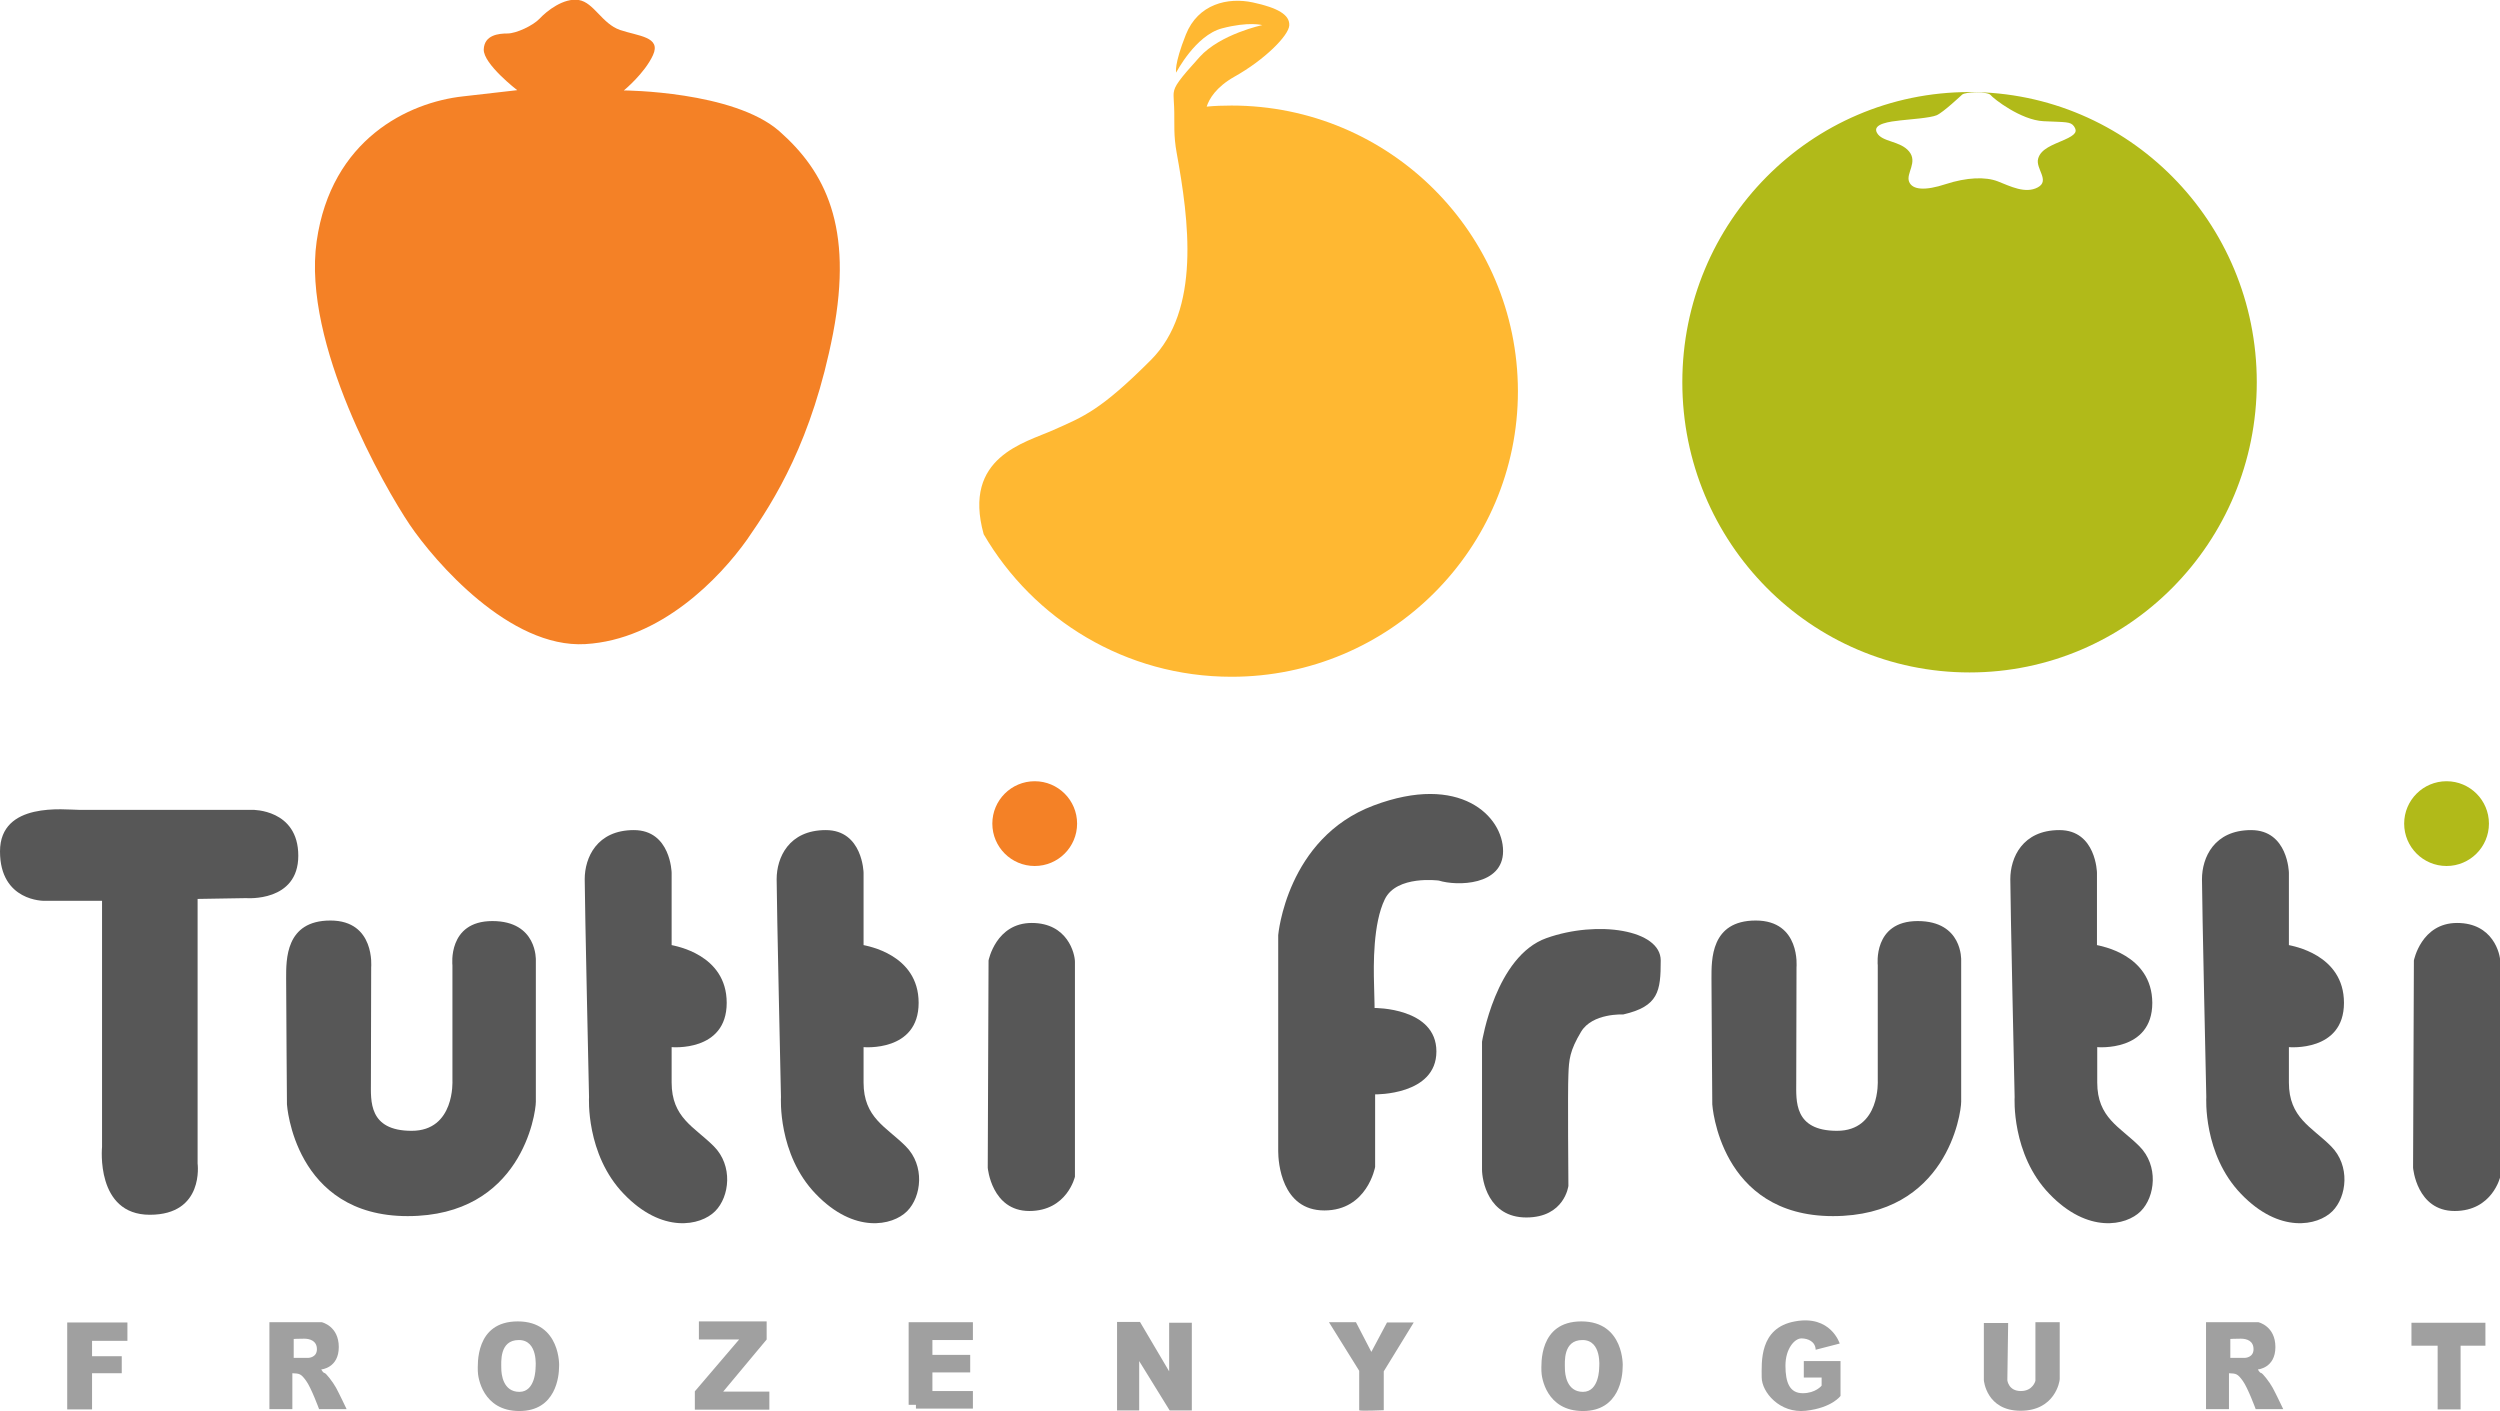
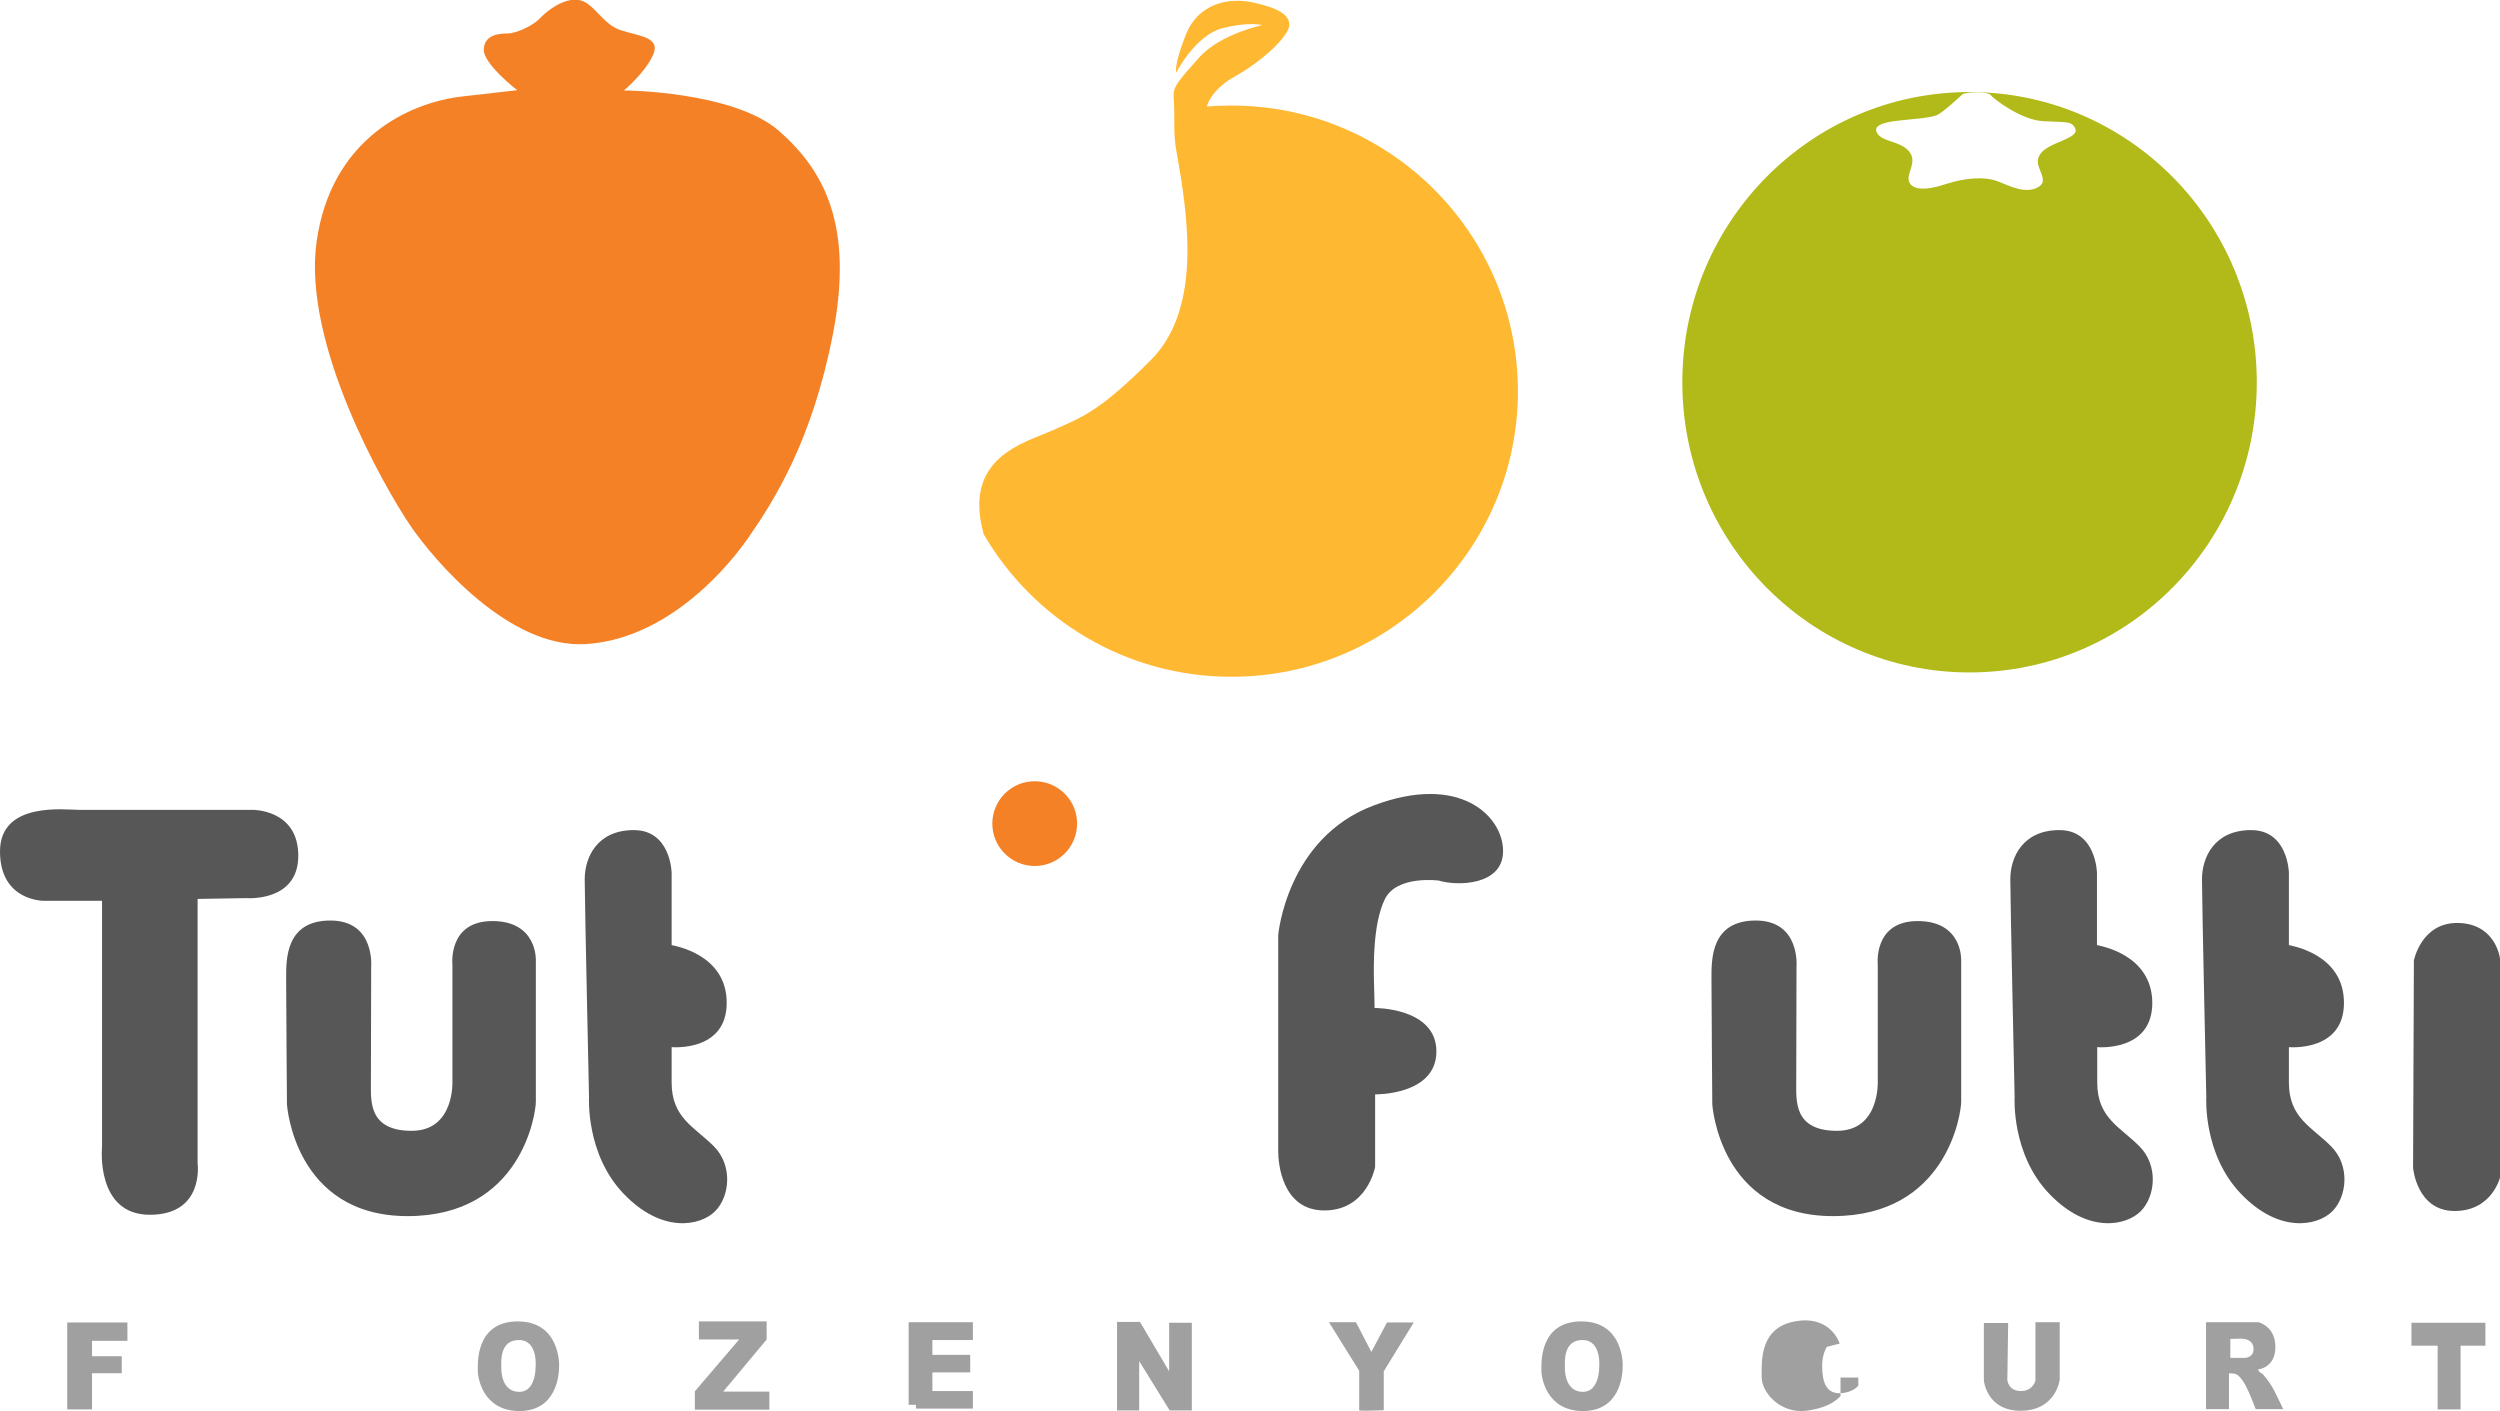
<svg xmlns="http://www.w3.org/2000/svg" version="1.1" id="Layer_2" x="0px" y="0px" viewBox="0 0 926.1 522.7" style="enable-background:new 0 0 926.1 522.7;" xml:space="preserve">
  <style type="text/css">
	.st0{fill:#B1BA19;}
	.st1{fill:#FFB832;}
	.st2{fill:none;stroke:#FFB832;stroke-width:0.25;stroke-miterlimit:10;}
	.st3{fill:#F48126;}
	.st4{fill:#575757;}
	.st5{fill:#A0A0A0;}
</style>
  <path class="st0" d="M729.6,34.1c-58.8,0-106.4,48.1-106.4,107.5s47.6,107.5,106.4,107.5c58.8,0,106.4-48.1,106.4-107.5  S788.4,34.1,729.6,34.1z M764.7,51.8c-4.3,1.9-8.7,3.3-9.7,7c-1,3.7,4.5,8.1-0.1,10.6c-4.6,2.5-10.2-0.4-14.8-2.2  c-4.6-1.8-11.6-1.5-19.3,1c-7.6,2.5-12.4,2.2-13.6-0.9c-1.2-3.1,3.3-7.2,0-11.2c-3.3-4-10-3.4-11.9-6.9c-1.9-3.4,5.1-4.2,8.7-4.6  c3.6-0.4,11-0.9,13.4-1.9c2.4-1,9.4-7.6,9.4-7.6c1.2-1.2,9.6-1.2,10.6,0.1c1,1.3,11.2,9.3,19.6,9.7c8.4,0.4,10,0.1,11.3,1.9  C769.6,48.7,769,49.9,764.7,51.8z" />
  <path class="st1" d="M456.2,39.1c-3.1,0-6.2,0.1-9.2,0.4c0.9-2.8,3.4-7.2,10.3-11.1c11.1-6.2,20.1-15.2,20.3-19  c0.2-3.9-4.2-6.5-13.5-8.5c-9.3-2-20.3,0.6-24.8,11.9c-4.5,11.3-3.6,14.1-3.6,14.1s7.1-13.8,17-16.4c9.9-2.6,14.9-1.2,14.9-1.2  s-15.5,3.3-23.2,11.8s-9.3,10.8-9.6,13.2c-0.2,1.2,0.2,4.7,0.2,7.3c0.1,4.1-0.3,8.6,0.9,15.1c4.5,24.8,9,58.1-9.6,76.7  c-18.6,18.6-24.8,20.9-36.1,25.9c-10.4,4.7-33.8,9.9-25.8,38.6c18.4,31.6,52.6,52.8,91.8,52.8c58.6,0,106.1-47.4,106.1-105.8  C562.2,86.4,514.7,39.1,456.2,39.1z" />
  <path class="st2" d="M230.4,32.6" />
  <path class="st3" d="M231.1,33.5c0,0,40.6,0.2,57.6,15.1c16.9,14.9,27.5,35.2,19.9,74.9c-7.7,39.7-21.7,61.8-31.8,76.3  c-10.2,14.4-32.1,37.2-60,38.8c-28,1.6-55.7-30.5-65-44.2c-9.3-13.8-39.9-67-34.5-105c5.4-37.9,34.1-51.5,54.2-53.7  c20.1-2.3,20.1-2.3,20.1-2.3s-12.6-9.7-12.4-15.1c0.2-5.4,5.6-5.9,8.8-5.9c3.2,0,9.5-2.9,12-5.6c2.5-2.7,8.8-7.7,14.4-6.8  c5.6,0.9,8.6,8.8,15.3,11.1c6.8,2.3,15.3,2.5,12.2,9.3S231.1,33.5,231.1,33.5z" />
  <path class="st4" d="M73.2,333v98c0,0,2.6,19-17.7,19c-20.2,0-17.7-25.1-17.7-25.1v-91.2H16.4c0,0-16.4,0.3-16.4-18.3  c0-18.6,24.1-15.4,29.2-15.4c5.1,0,64.3,0,64.3,0s17-0.3,17,17c0,17.3-19.3,15.7-19.3,15.7L73.2,333z" />
  <path class="st4" d="M137.5,358.3c0,0,1.6-17.3-15.1-17.3c-16.7,0-16.4,14.5-16.4,21.5c0,7.1,0.3,46.6,0.3,46.6s2.6,41.4,44.7,41.4  c42.1,0,47.5-37.9,47.5-42.4c0-4.5,0-52.4,0-52.4s0.6-14.5-16.1-14.5c-16.7,0-14.8,16.4-14.8,16.4v42.7c0,0,1,18.6-15.1,18.6  s-15.1-11.2-15.1-18S137.5,358.3,137.5,358.3z" />
  <path class="st4" d="M248.8,350.1v-26.8c0,0-0.3-15.8-14-15.8c-13.7,0-18.2,10.2-18.2,18.2c0,8,1.6,80.7,1.6,80.7  s-1.3,21.2,12.9,35.9c14.2,14.8,28.4,11.8,33.8,6.4c5.4-5.4,6.7-16.9-0.5-24.1c-7.2-7.2-15.6-10.5-15.6-23.6c0-13.1,0-13.1,0-13.1  s20.4,1.9,20.4-16.4C269.2,353.4,249.8,350.4,248.8,350.1z" />
-   <path class="st4" d="M319.9,350.1v-26.8c0,0-0.3-15.8-14-15.8c-13.7,0-18.2,10.2-18.2,18.2c0,8,1.6,80.7,1.6,80.7  s-1.3,21.2,12.9,35.9c14.2,14.8,28.4,11.8,33.8,6.4c5.4-5.4,6.7-16.9-0.5-24.1c-7.2-7.2-15.6-10.5-15.6-23.6c0-13.1,0-13.1,0-13.1  s20.4,1.9,20.4-16.4C340.3,353.4,320.9,350.4,319.9,350.1z" />
  <circle class="st3" cx="383.3" cy="305.1" r="15.7" />
-   <path class="st4" d="M366.2,355.8c0,0,2.7-13.9,16-13.9c13.3,0,16,11.4,16,14.4c0,3,0,79.6,0,79.6s-2.9,12.7-16.9,12.7  s-15.4-16-15.4-16L366.2,355.8z" />
  <path class="st4" d="M665.5,358.3c0,0,1.6-17.3-15.1-17.3c-16.7,0-16.4,14.5-16.4,21.5c0,7.1,0.3,46.6,0.3,46.6s2.6,41.4,44.7,41.4  c42.1,0,47.5-37.9,47.5-42.4c0-4.5,0-52.4,0-52.4s0.6-14.5-16.1-14.5c-16.7,0-14.8,16.4-14.8,16.4v42.7c0,0,1,18.6-15.1,18.6  s-15.1-11.2-15.1-18S665.5,358.3,665.5,358.3z" />
  <path class="st4" d="M776.8,350.1v-26.8c0,0-0.3-15.8-13.9-15.8c-13.7,0-18.2,10.2-18.2,18.2c0,8,1.6,80.7,1.6,80.7  s-1.3,21.2,12.9,35.9c14.2,14.8,28.4,11.8,33.8,6.4c5.4-5.4,6.7-16.9-0.5-24.1c-7.2-7.2-15.6-10.5-15.6-23.6c0-13.1,0-13.1,0-13.1  s20.4,1.9,20.4-16.4C797.2,353.4,777.8,350.4,776.8,350.1z" />
  <path class="st4" d="M847.9,350.1v-26.8c0,0-0.3-15.8-14-15.8c-13.7,0-18.2,10.2-18.2,18.2c0,8,1.6,80.7,1.6,80.7  s-1.3,21.2,12.9,35.9c14.2,14.8,28.4,11.8,33.8,6.4c5.4-5.4,6.7-16.9-0.5-24.1c-7.2-7.2-15.6-10.5-15.6-23.6c0-13.1,0-13.1,0-13.1  s20.4,1.9,20.4-16.4C868.3,353.4,848.9,350.4,847.9,350.1z" />
-   <circle class="st0" cx="906.3" cy="305.1" r="15.7" />
  <path class="st4" d="M894.2,355.8c0,0,2.7-13.9,16-13.9c13.3,0,16,11.4,16,14.4c0,3,0,79.6,0,79.6s-2.9,12.7-16.9,12.7  c-14.1,0-15.4-16-15.4-16L894.2,355.8z" />
  <path class="st4" d="M533,326.2c0,0-15.6-2.1-20,6.9c-4.4,9-4.2,24.4-4,31.5c0.2,7.1,0.2,8.8,0.2,8.8s22.9-0.2,22.9,16.1  c0,16.3-22.7,15.9-22.7,15.9v26.9c0,0-2.9,16.1-18.8,16.1c-15.9,0-17.1-17.9-17.1-21.9s0-80.1,0-80.1s3.1-35.9,35.3-48  c32.1-12.1,48,4,48,16.9C556.8,328.1,539.7,328.3,533,326.2z" />
-   <path class="st4" d="M601.3,375.8c0,0-11.4-0.6-15.6,6.4c-4.2,7-4.5,10.3-4.7,15.9c-0.3,5.6,0,41.2,0,41.2s-1.4,11.7-15.6,11.7  c-14.2,0-16.4-13.9-16.4-17.8c0-3.9,0-47.3,0-47.3s5-31.7,23.9-38.4c18.9-6.7,42.3-3.1,42.3,8.3  C615.2,367.2,614.4,372.8,601.3,375.8z" />
  <polygon class="st5" points="47.2,496.7 47.2,489.9 34.1,489.9 26.4,489.9 24.9,489.9 24.9,522.1 34.1,522.1 34.1,508.7 45.1,508.7   45.1,502.4 34.1,502.4 34.1,496.7 " />
-   <path class="st5" d="M124.5,514.1c-1.2-2.2-3.8-5.5-4.3-5.5c-0.5,0-1.2-1.3-1.2-1.3s6.5-0.5,6.5-8.3c0-7.8-6.3-9.2-6.3-9.2h-10.9  h-2.8h-5.7V522h8.5v-13.3c2.7,0.1,3.2,0.2,5.1,2.8c1.9,2.6,4.8,10.5,4.8,10.5h10.2C128.4,522,125.7,516.3,124.5,514.1z M114.3,503  h-5.5V496c0,0,1.8-0.1,3.9-0.1s4.7,0.8,4.7,3.9S114.3,503,114.3,503z" />
  <path class="st5" d="M841.9,514.1c-1.2-2.2-3.8-5.5-4.3-5.5c-0.5,0-1.2-1.3-1.2-1.3s6.5-0.5,6.5-8.3c0-7.8-6.3-9.2-6.3-9.2h-10.9  h-2.8h-5.7V522h8.5v-13.3c2.7,0.1,3.2,0.2,5.1,2.8c1.9,2.6,4.8,10.5,4.8,10.5h10.2C845.8,522,843.1,516.3,841.9,514.1z M831.7,503  h-5.5V496c0,0,1.8-0.1,3.9-0.1c2.2,0,4.7,0.8,4.7,3.9S831.7,503,831.7,503z" />
  <path class="st5" d="M191.8,489.5c-15.9,0-14.8,16.1-14.8,18.4c0,2.3,1.8,14.8,15.4,14.8c13.6,0,14.7-13,14.7-16.4  C207.2,506.3,207.8,489.5,191.8,489.5z M198.4,506.6c0,0,0.1,9-6,9s-6.7-6.6-6.7-8.7c0-2.2-0.8-10.5,6.5-10.5  C199.5,496.4,198.4,506.6,198.4,506.6z" />
  <path class="st5" d="M585.8,489.5c-15.9,0-14.8,16.1-14.8,18.4c0,2.3,1.8,14.8,15.4,14.8c13.6,0,14.7-13,14.7-16.4  C601.2,506.3,601.8,489.5,585.8,489.5z M592.4,506.6c0,0,0.1,9-6,9c-6.1,0-6.7-6.6-6.7-8.7c0-2.2-0.8-10.5,6.5-10.5  S592.4,506.6,592.4,506.6z" />
  <polygon class="st5" points="273.8,496.2 258.9,496.2 258.9,489.5 284,489.5 284,496.2 267.9,515.5 285,515.5 285,522.2   257.4,522.2 257.4,515.4 " />
  <polygon class="st5" points="360.4,496.4 360.4,489.8 345.4,489.8 339.3,489.8 336.6,489.8 336.6,520.4 339.3,520.4 339.3,521.8   360.4,521.8 360.4,515.3 345.4,515.3 345.4,508.4 359.4,508.4 359.4,501.9 345.4,501.9 345.4,496.4 " />
  <polygon class="st5" points="422,504.2 422,522.5 413.8,522.5 413.8,489.7 422.3,489.7 433.1,508 433.1,490 441.5,490 441.5,522.5   433.3,522.5 " />
  <path class="st5" d="M492.3,489.8h10l5.7,11l5.8-10.9h9.9l-11.1,18.1v14.4c0,0-9.1,0.4-9.1,0c0-0.4,0-14.6,0-14.6L492.3,489.8z" />
-   <path class="st5" d="M672.6,500l8.9-2.3c0,0-3.3-10.7-16.6-8.2c-13.3,2.4-12.3,15.2-12.3,20.7c0,5.5,6.7,13.5,16.4,12.4  c9.7-1.1,12.8-5.5,12.8-5.5v-12.9h-13.6v6.1h6.6v3c0,0-2.2,2.8-7,2.8c-4.8,0-6.4-3.9-6.4-10.2c0-6.3,3.4-10.1,5.9-10.1  C669.8,495.8,672.5,497,672.6,500z" />
+   <path class="st5" d="M672.6,500l8.9-2.3c0,0-3.3-10.7-16.6-8.2c-13.3,2.4-12.3,15.2-12.3,20.7c0,5.5,6.7,13.5,16.4,12.4  c9.7-1.1,12.8-5.5,12.8-5.5v-12.9v6.1h6.6v3c0,0-2.2,2.8-7,2.8c-4.8,0-6.4-3.9-6.4-10.2c0-6.3,3.4-10.1,5.9-10.1  C669.8,495.8,672.5,497,672.6,500z" />
  <path class="st5" d="M743.9,490.1h-9v21.2c0,0,0.9,11.3,13.6,11.3c12.7,0,14.5-10.8,14.5-11.7c0-0.9,0-21.1,0-21.1h-9v21.7  c0,0-0.9,3.8-5.4,3.8c-4.6,0-5-4-5-4L743.9,490.1z" />
  <polygon class="st5" points="920.7,490 893.3,490 893.3,498.5 903,498.5 903,522.1 911.5,522.1 911.5,498.5 920.7,498.5 " />
</svg>